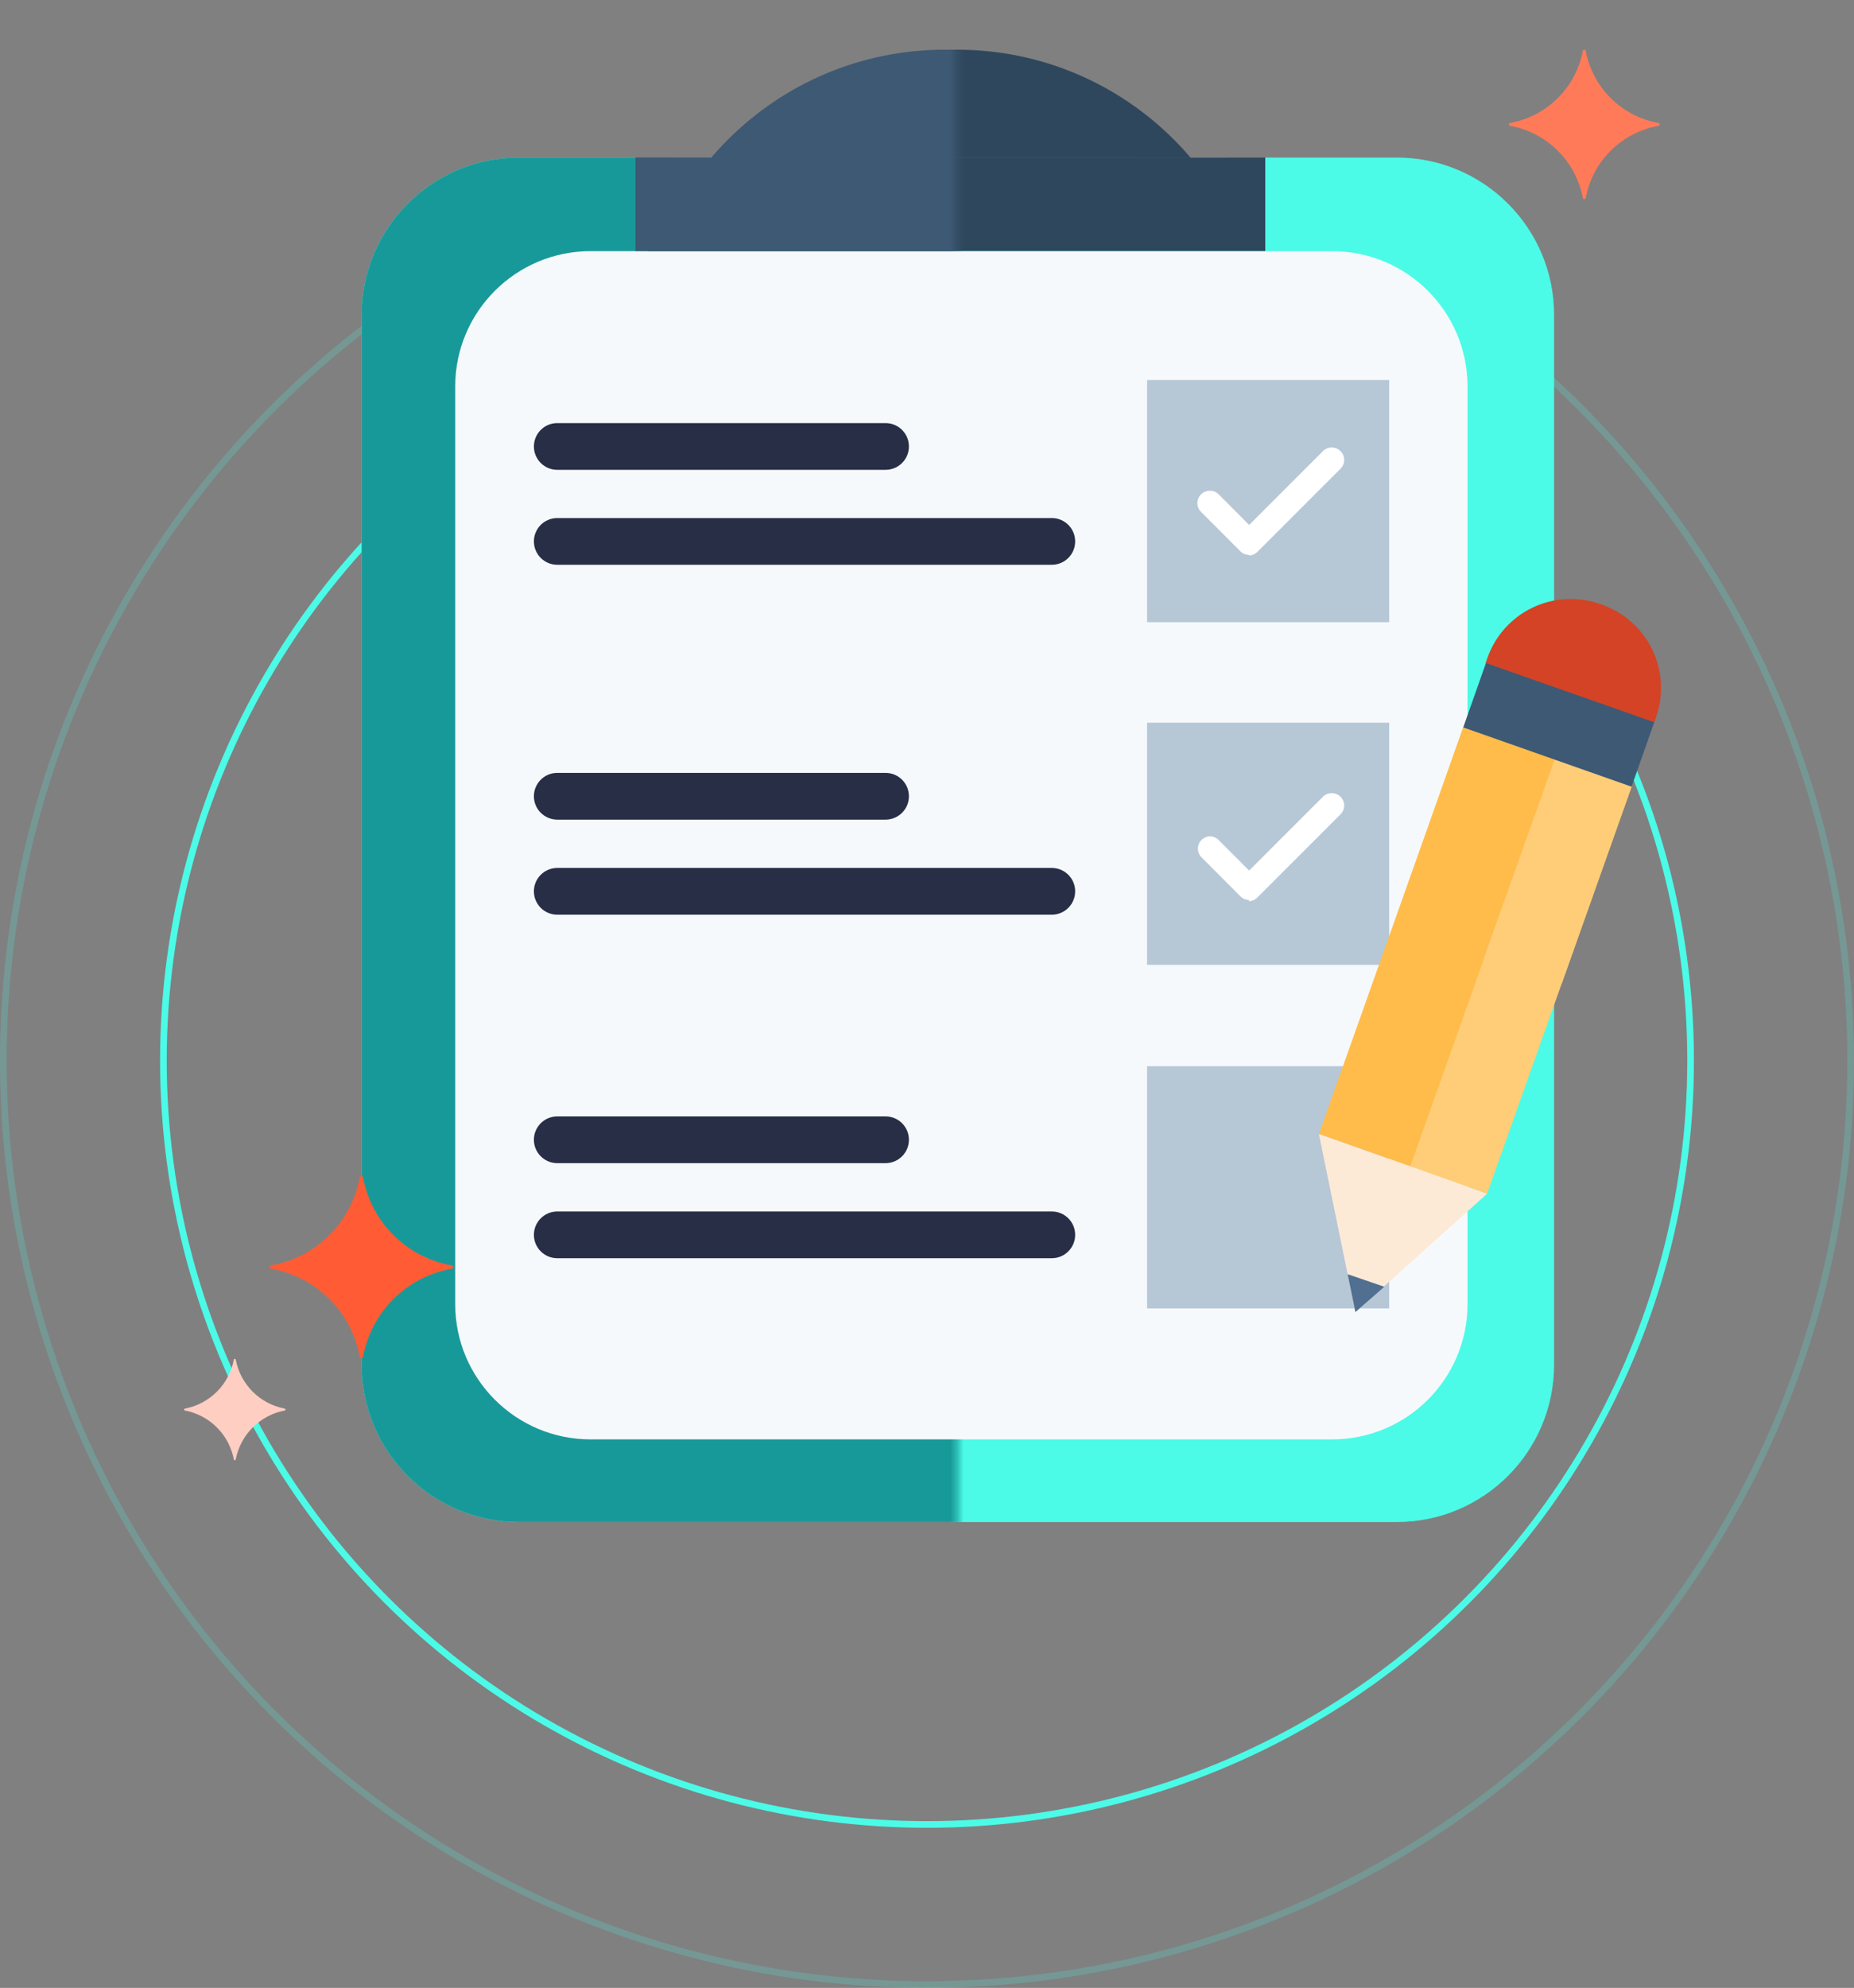
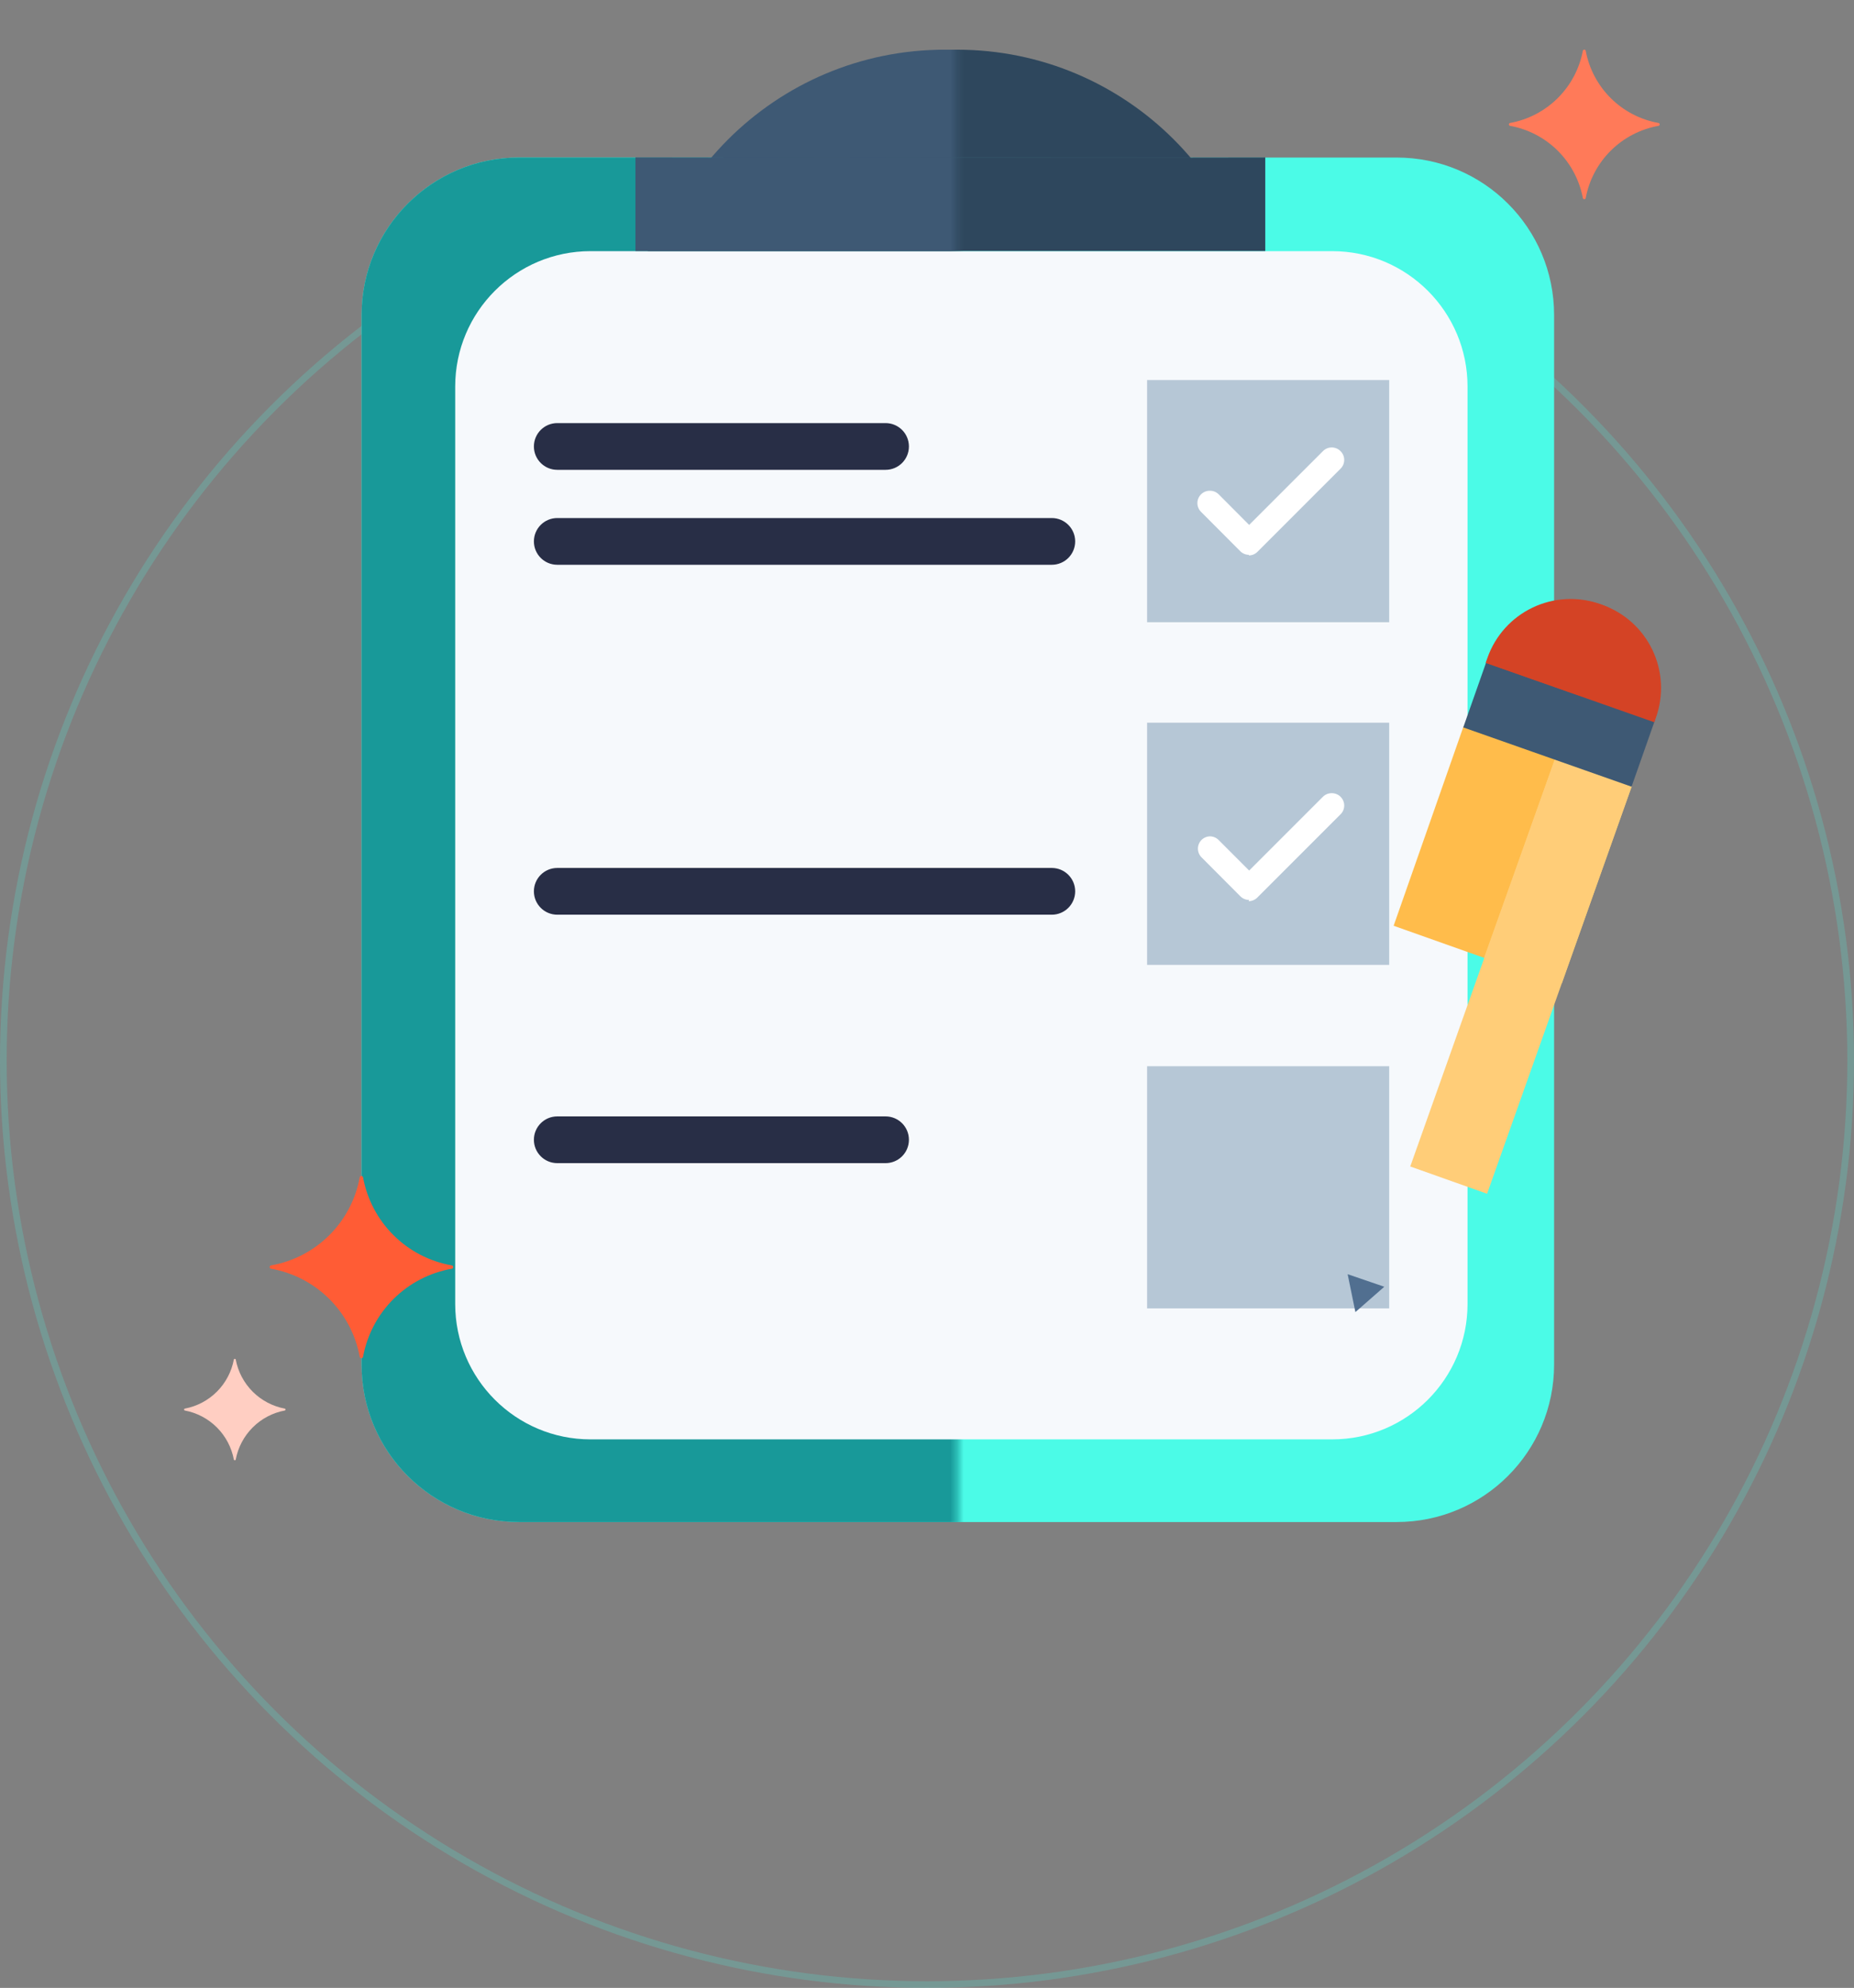
<svg xmlns="http://www.w3.org/2000/svg" width="278" height="298" viewBox="0 0 278 298" fill="none">
  <rect x="0" y="0" width="278" height="298" fill="#808080" stroke="none" />
-   <circle cx="139" cy="159" r="114.5" stroke="#4BFBE7" />
  <circle opacity="0.2" cx="139" cy="159" r="138.5" stroke="#4BFBE7" />
  <g clip-path="url(#clip0_625_1655)">
    <path d="M209.431 23.618H77.825C64.791 23.618 54.225 34.184 54.225 47.218V204.564C54.225 217.598 64.791 228.164 77.825 228.164H209.431C222.465 228.164 233.031 217.598 233.031 204.564V47.218C233.031 34.184 222.465 23.618 209.431 23.618Z" fill="#4BFBE7" />
    <mask id="mask0_625_1655" style="mask-type:luminance" maskUnits="userSpaceOnUse" x="13" y="-4" width="131" height="256">
      <path d="M143.628 -3.024H13.017V251.211H143.628V-3.024Z" fill="white" />
    </mask>
    <g mask="url(#mask0_625_1655)">
      <path d="M209.431 23.618H77.825C64.791 23.618 54.225 34.184 54.225 47.218V204.564C54.225 217.598 64.791 228.164 77.825 228.164H209.431C222.465 228.164 233.031 217.598 233.031 204.564V47.218C233.031 34.184 222.465 23.618 209.431 23.618Z" fill="#189999" />
    </g>
    <path d="M199.751 37.649H88.555C77.343 37.649 68.255 46.738 68.255 57.949V195.474C68.255 206.686 77.343 215.774 88.555 215.774H199.751C210.962 215.774 220.051 206.686 220.051 195.474V57.949C220.051 46.738 210.962 37.649 199.751 37.649Z" fill="#F6F9FC" />
    <mask id="mask1_625_1655" style="mask-type:luminance" maskUnits="userSpaceOnUse" x="66" y="-14" width="166" height="39">
      <path d="M231.63 -13.496H66.799V24.227H231.63V-13.496Z" fill="white" />
    </mask>
    <g mask="url(#mask1_625_1655)">
      <path d="M143.499 99.415C168.895 99.415 189.482 78.828 189.482 53.432C189.482 28.036 168.895 7.449 143.499 7.449C118.103 7.449 97.516 28.036 97.516 53.432C97.516 78.828 118.103 99.415 143.499 99.415Z" fill="#2E475D" />
    </g>
    <path d="M189.722 23.6V37.631H97.129V23.729L189.722 23.6Z" fill="#2E475D" />
    <mask id="mask2_625_1655" style="mask-type:luminance" maskUnits="userSpaceOnUse" x="60" y="-22" width="84" height="107">
      <path d="M143.407 -21.185H60.069V84.296H143.407V-21.185Z" fill="white" />
    </mask>
    <g mask="url(#mask2_625_1655)">
      <mask id="mask3_625_1655" style="mask-type:luminance" maskUnits="userSpaceOnUse" x="64" y="-14" width="166" height="39">
        <path d="M229.786 -13.496H64.955V24.227H229.786V-13.496Z" fill="white" />
      </mask>
      <g mask="url(#mask3_625_1655)">
        <path d="M141.674 99.415C167.069 99.415 187.657 78.828 187.657 53.432C187.657 28.036 167.069 7.449 141.674 7.449C116.278 7.449 95.69 28.036 95.69 53.432C95.69 78.828 116.278 99.415 141.674 99.415Z" fill="#3E5974" />
      </g>
      <path d="M187.897 23.729V37.631H95.285V23.6L187.897 23.729Z" fill="#3E5974" />
    </g>
    <path d="M208.306 56.972H172.003V93.275H208.306V56.972Z" fill="#B6C7D6" />
    <path d="M208.306 108.339H172.003V144.642H208.306V108.339Z" fill="#B6C7D6" />
    <path d="M208.306 159.835H172.003V196.138H208.306V159.835Z" fill="#B6C7D6" />
    <path d="M132.787 63.425H83.559C81.624 63.425 80.056 64.993 80.056 66.928C80.056 68.863 81.624 70.431 83.559 70.431H132.787C134.722 70.431 136.29 68.863 136.29 66.928C136.29 64.993 134.722 63.425 132.787 63.425Z" fill="#282E46" />
    <path d="M157.714 77.659H83.559C81.624 77.659 80.056 79.227 80.056 81.162C80.056 83.097 81.624 84.665 83.559 84.665H157.714C159.649 84.665 161.218 83.097 161.218 81.162C161.218 79.227 159.649 77.659 157.714 77.659Z" fill="#282E46" />
-     <path d="M132.787 115.861H83.559C81.624 115.861 80.056 117.43 80.056 119.364C80.056 121.299 81.624 122.867 83.559 122.867H132.787C134.722 122.867 136.29 121.299 136.29 119.364C136.29 117.43 134.722 115.861 132.787 115.861Z" fill="#282E46" />
    <path d="M157.714 130.113H83.559C81.624 130.113 80.056 131.682 80.056 133.617C80.056 135.551 81.624 137.12 83.559 137.12H157.714C159.649 137.12 161.218 135.551 161.218 133.617C161.218 131.682 159.649 130.113 157.714 130.113Z" fill="#282E46" />
    <path d="M132.787 167.357H83.559C81.624 167.357 80.056 168.926 80.056 170.86C80.056 172.795 81.624 174.363 83.559 174.363H132.787C134.722 174.363 136.29 172.795 136.29 170.86C136.29 168.926 134.722 167.357 132.787 167.357Z" fill="#282E46" />
-     <path d="M157.714 181.609H83.559C81.624 181.609 80.056 183.178 80.056 185.113C80.056 187.047 81.624 188.616 83.559 188.616H157.714C159.649 188.616 161.218 187.047 161.218 185.113C161.218 183.178 159.649 181.609 157.714 181.609Z" fill="#282E46" />
    <path d="M187.306 83.171C187.06 83.175 186.816 83.13 186.588 83.038C186.36 82.946 186.153 82.81 185.979 82.637L180.097 76.737C179.923 76.566 179.784 76.362 179.689 76.138C179.594 75.913 179.545 75.672 179.544 75.428C179.543 75.181 179.591 74.936 179.686 74.708C179.781 74.48 179.921 74.273 180.097 74.1C180.269 73.929 180.474 73.794 180.698 73.702C180.923 73.611 181.164 73.564 181.406 73.566C181.652 73.562 181.896 73.607 182.124 73.699C182.352 73.791 182.559 73.927 182.734 74.1L187.306 78.691L198.369 67.629C198.542 67.452 198.748 67.312 198.976 67.217C199.204 67.122 199.449 67.074 199.696 67.076C199.94 67.077 200.181 67.126 200.406 67.221C200.631 67.316 200.834 67.454 201.005 67.629C201.181 67.8 201.32 68.005 201.416 68.232C201.511 68.458 201.56 68.701 201.56 68.947C201.56 69.193 201.511 69.436 201.416 69.662C201.32 69.888 201.181 70.094 201.005 70.265L188.541 82.729C188.369 82.9 188.165 83.035 187.94 83.127C187.716 83.219 187.475 83.265 187.232 83.264L187.306 83.171Z" fill="white" />
    <path d="M187.306 134.907C187.059 134.909 186.814 134.86 186.586 134.765C186.358 134.67 186.151 134.53 185.979 134.354L180.097 128.454C179.861 128.193 179.705 127.87 179.647 127.523C179.588 127.176 179.63 126.82 179.768 126.496C179.906 126.173 180.133 125.895 180.423 125.696C180.713 125.498 181.054 125.386 181.406 125.375C181.653 125.374 181.898 125.422 182.126 125.517C182.354 125.612 182.561 125.752 182.734 125.928L187.306 130.501L198.369 119.438C198.543 119.265 198.75 119.129 198.978 119.037C199.206 118.945 199.45 118.9 199.696 118.903C199.939 118.902 200.179 118.949 200.404 119.04C200.628 119.132 200.833 119.267 201.005 119.438C201.181 119.61 201.32 119.815 201.415 120.041C201.511 120.268 201.56 120.511 201.56 120.756C201.56 121.002 201.511 121.245 201.415 121.472C201.32 121.698 201.181 121.903 201.005 122.075L188.541 134.538C188.371 134.713 188.167 134.851 187.942 134.946C187.718 135.041 187.476 135.091 187.232 135.092L187.306 134.907Z" fill="white" />
    <path d="M67.703 189.685C64.419 189.101 61.391 187.53 59.023 185.181C56.654 182.833 55.058 179.818 54.446 176.539C54.446 176.471 54.419 176.405 54.37 176.357C54.322 176.308 54.256 176.281 54.188 176.281C54.12 176.281 54.054 176.308 54.005 176.357C53.957 176.405 53.93 176.471 53.93 176.539C53.322 179.816 51.729 182.831 49.364 185.179C46.998 187.528 43.973 189.1 40.692 189.685C40.623 189.685 40.558 189.712 40.509 189.761C40.461 189.809 40.434 189.875 40.434 189.943C40.434 190.012 40.461 190.077 40.509 190.126C40.558 190.174 40.623 190.201 40.692 190.201C43.972 190.789 46.996 192.362 49.361 194.71C51.726 197.058 53.319 200.071 53.93 203.347C53.93 203.416 53.957 203.481 54.005 203.53C54.054 203.578 54.12 203.605 54.188 203.605C54.256 203.605 54.322 203.578 54.37 203.53C54.419 203.481 54.446 203.416 54.446 203.347C55.06 200.069 56.657 197.056 59.025 194.708C61.393 192.36 64.42 190.788 67.703 190.201C67.771 190.201 67.837 190.174 67.885 190.126C67.934 190.077 67.961 190.012 67.961 189.943C67.961 189.875 67.934 189.809 67.885 189.761C67.837 189.712 67.771 189.685 67.703 189.685Z" fill="#FF5C35" />
    <path d="M248.703 18.438C245.994 17.958 243.495 16.663 241.541 14.726C239.588 12.789 238.272 10.302 237.769 7.596C237.756 7.551 237.728 7.511 237.69 7.482C237.651 7.454 237.605 7.438 237.557 7.438C237.51 7.438 237.463 7.454 237.425 7.482C237.387 7.511 237.359 7.551 237.345 7.596C236.836 10.298 235.518 12.782 233.565 14.718C231.613 16.654 229.118 17.951 226.412 18.438C226.366 18.451 226.326 18.479 226.298 18.517C226.269 18.555 226.254 18.602 226.254 18.65C226.254 18.697 226.269 18.744 226.298 18.782C226.326 18.82 226.366 18.848 226.412 18.862C229.118 19.348 231.613 20.645 233.565 22.581C235.518 24.517 236.836 27.001 237.345 29.703C237.359 29.748 237.387 29.789 237.425 29.817C237.463 29.846 237.51 29.861 237.557 29.861C237.605 29.861 237.651 29.846 237.69 29.817C237.728 29.789 237.756 29.748 237.769 29.703C238.272 26.998 239.588 24.51 241.541 22.573C243.495 20.636 245.994 19.341 248.703 18.862C248.749 18.848 248.789 18.82 248.817 18.782C248.846 18.744 248.861 18.697 248.861 18.65C248.861 18.602 248.846 18.555 248.817 18.517C248.789 18.479 248.749 18.451 248.703 18.438Z" fill="#FF7A59" />
    <path d="M42.719 211.165C40.889 210.824 39.205 209.937 37.889 208.621C36.572 207.304 35.685 205.62 35.344 203.79C35.334 203.762 35.315 203.737 35.29 203.72C35.266 203.703 35.236 203.694 35.206 203.694C35.176 203.694 35.147 203.703 35.122 203.72C35.097 203.737 35.078 203.762 35.068 203.79C34.727 205.62 33.84 207.304 32.524 208.621C31.207 209.937 29.523 210.824 27.693 211.165C27.665 211.175 27.64 211.194 27.623 211.219C27.606 211.244 27.597 211.273 27.597 211.303C27.597 211.333 27.606 211.363 27.623 211.387C27.64 211.412 27.665 211.431 27.693 211.441C29.523 211.782 31.207 212.669 32.524 213.986C33.84 215.302 34.727 216.986 35.068 218.816C35.078 218.845 35.097 218.869 35.122 218.886C35.147 218.903 35.176 218.913 35.206 218.913C35.236 218.913 35.266 218.903 35.29 218.886C35.315 218.869 35.334 218.845 35.344 218.816C35.685 216.986 36.572 215.302 37.889 213.986C39.205 212.669 40.889 211.782 42.719 211.441C42.748 211.431 42.772 211.412 42.789 211.387C42.806 211.363 42.816 211.333 42.816 211.303C42.816 211.273 42.806 211.244 42.789 211.219C42.772 211.194 42.748 211.175 42.719 211.165Z" fill="#FFCEC2" />
-     <path d="M233.529 113.902L219.456 108.904L197.763 169.993L211.837 174.991L233.529 113.902Z" fill="#FFBC4B" />
    <path d="M223.057 143.776L208.971 138.779L219.443 108.91L233.529 113.907L223.057 143.776Z" fill="#FFBC4B" />
    <path d="M244.674 117.866L233.154 113.775L211.462 174.864L222.981 178.955L244.674 117.866Z" fill="#FFCD78" />
    <path d="M234.193 147.408L222.54 143.554L233.16 113.778L244.683 117.853L234.193 147.408Z" fill="#FFCD78" />
    <path d="M248.152 107.966L222.918 99.08L219.409 109.045L244.643 117.931L248.152 107.966Z" fill="#3E5974" />
    <path d="M239.893 90.543L240.241 90.665C243.548 91.83 246.257 94.261 247.772 97.423C249.287 100.585 249.483 104.219 248.319 107.526L248.055 108.274L222.769 99.369L223.033 98.621C224.197 95.314 226.628 92.605 229.79 91.09C232.952 89.575 236.586 89.379 239.893 90.543Z" fill="#D44325" />
-     <path d="M222.983 178.954L203.237 196.691L197.761 169.994L222.983 178.954Z" fill="#FCEAD7" />
    <path d="M207.569 192.893L203.236 196.691L202.074 191.012L207.569 192.893Z" fill="#516F90" />
    <path d="M241.18 91.063C239.504 90.304 237.689 89.9 235.849 89.875C234.01 89.85 232.184 90.205 230.488 90.918C228.792 91.632 227.262 92.687 225.992 94.019C224.723 95.351 223.742 96.931 223.111 98.659L222.816 99.378L236.718 104.246L241.18 91.063Z" fill="#D44325" />
  </g>
  <defs>
    <clipPath id="clip0_625_1655">
      <rect width="236" height="236" fill="white" transform="translate(21)" />
    </clipPath>
  </defs>
</svg>